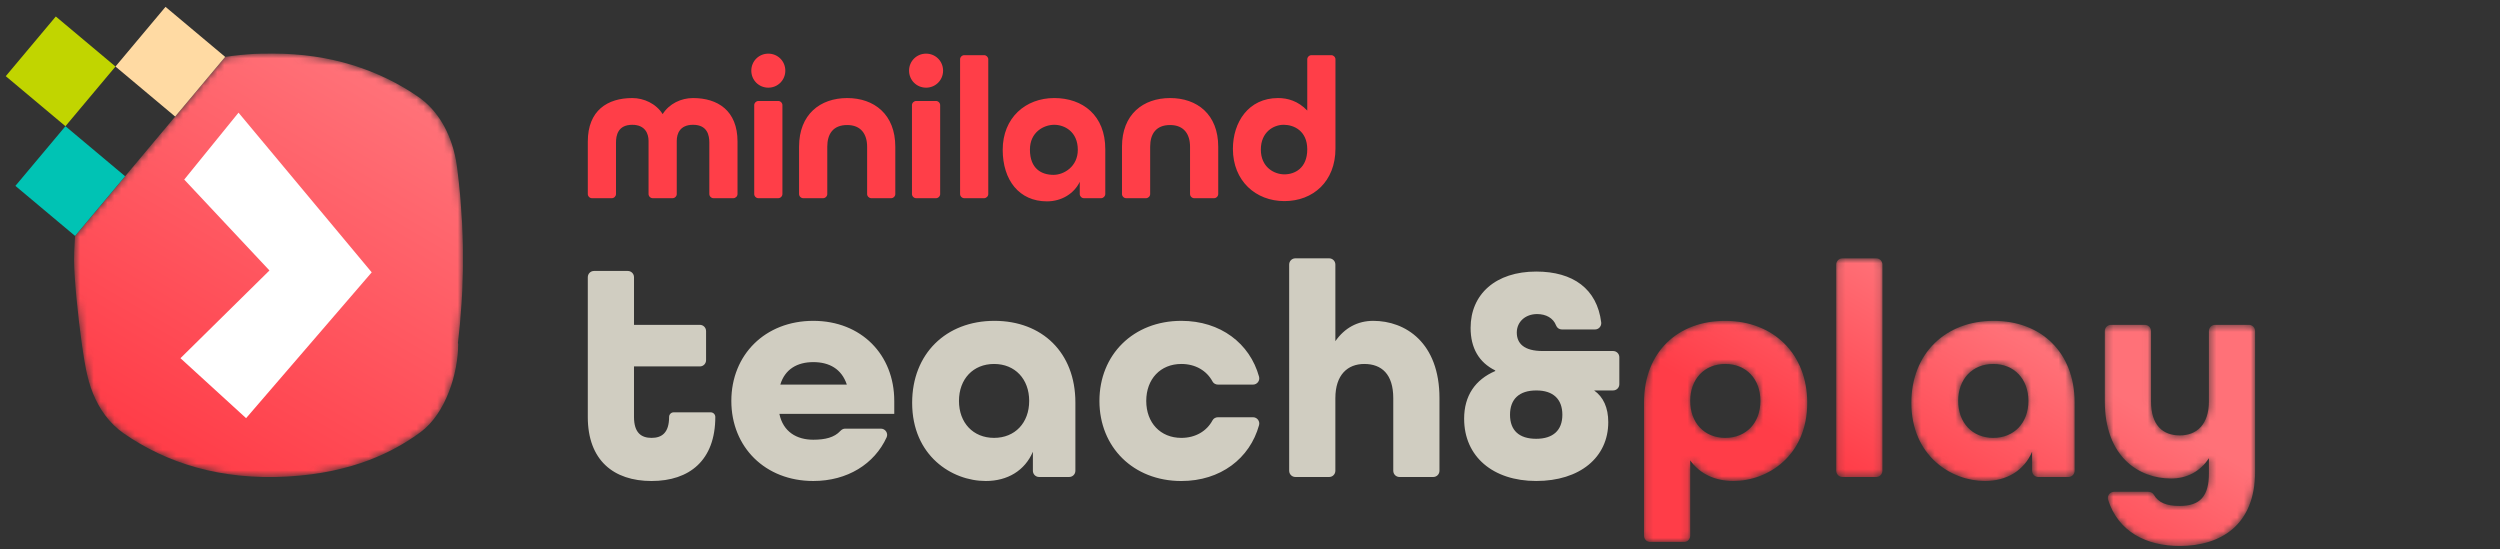
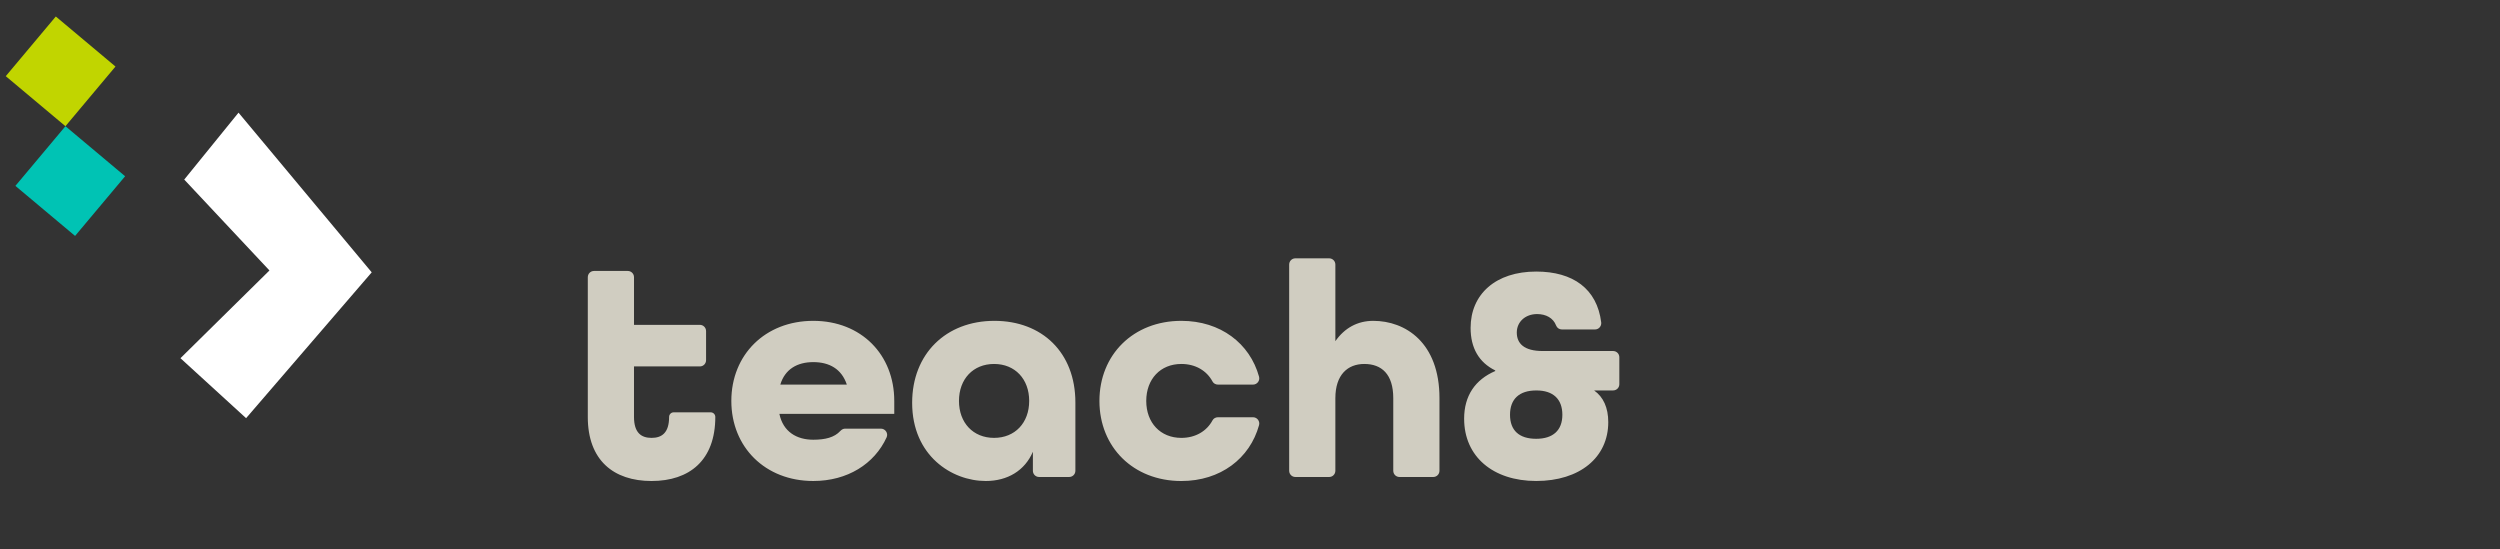
<svg xmlns="http://www.w3.org/2000/svg" xmlns:xlink="http://www.w3.org/1999/xlink" width="364" height="80" viewBox="0 0 364 80">
  <rect x="0" y="0" width="364" height="80" fill="#333333" stroke="none" />
  <defs>
    <linearGradient id="nkkgp63zvb" x1="27.777%" x2="67.792%" y1="68.118%" y2="35.494%">
      <stop offset="0%" stop-color="#FF3D48" />
      <stop offset="100%" stop-color="#FF7178" />
    </linearGradient>
    <linearGradient id="qizu5c04ze" x1="26.435%" x2="74.172%" y1="94.835%" y2="4.794%">
      <stop offset="0%" stop-color="#FF3D48" />
      <stop offset="100%" stop-color="#FF7178" />
    </linearGradient>
-     <path id="n228bgzn7a" d="M30.044.786c-.498 0-.903.403-.903.901V31.72c0 .5.405.904.903.904h4.922c.495 0 .903-.404.903-.904V1.687c0-.498-.408-.901-.903-.901h-4.922zm10.037 21.03c0 7.714 5.788 11.391 10.721 11.391 3.184 0 5.692-1.526 6.86-4.26v2.772c0 .5.405.904.903.904h4.384c.498 0 .903-.403.903-.902v-9.95c0-7.265-4.844-11.883-11.795-11.883-7.042 0-11.976 4.797-11.976 11.928zm6.818-.269c0-3.184 2.063-5.382 5.112-5.382 3.05 0 5.113 2.198 5.113 5.382 0 3.184-2.063 5.38-5.113 5.38-3.049 0-5.112-2.196-5.112-5.38zm-45.743.225V41.18c0 .499.402.903.901.903H6.98c.498 0 .903-.404.903-.903V30.2c1.39 1.975 3.63 3.005 6.277 3.005 5.022 0 10.763-3.676 10.763-11.39 0-7.13-4.933-11.928-11.975-11.928-6.77 0-11.791 4.44-11.791 11.884zm6.726-.225c0-3.184 2.063-5.382 5.11-5.382 3.051 0 5.113 2.198 5.113 5.382 0 3.184-2.062 5.38-5.113 5.38-3.047 0-5.11-2.196-5.11-5.38zM84.308 10.47c-.499 0-.903.405-.903.903V21.59c0 3.41-1.794 4.978-4.218 4.978-2.51 0-4.211-1.479-4.211-4.978V11.373c0-.498-.408-.903-.904-.903H69.15c-.5 0-.902.405-.902.903V21.59c0 8.117 4.976 11.255 9.64 11.255 2.332 0 4.26-1.03 5.517-2.958v2.198c0 3.362-1.301 4.752-4.261 4.752-1.936 0-3.075-.472-3.772-1.647-.164-.27-.476-.416-.794-.416h-4.976c-.613 0-1.053.6-.87 1.18 1.475 4.64 5.56 6.712 10.412 6.712 6.052 0 10.986-3.093 10.986-10.805V11.373c0-.498-.403-.903-.904-.903h-4.918z" />
-     <path id="gn4se60g8d" d="M28.737.833c-.602.011-1.19-.002-1.804.034-1.524.085-2.952.237-4.298.44L.782 27.371c-.018.23-.033.455-.048.673-.067 1.065-.1 2.017-.1 2.776v.002c0 .304.01.65.023 1.017.003.103.01.211.012.32.013.29.03.597.049.917l.019.33c.027.434.06.886.1 1.358v.004c.036.473.08.962.127 1.46.004.048.01.092.013.14.408 4.32 1.093 9.334 1.582 11.286.065.297.14.592.224.886.004.019.009.03.009.03.67 2.363 1.843 4.615 3.61 6.342.445.435.925.839 1.444 1.2 6.31 4.379 14.198 6.842 23.861 6.297 9.665-.549 15.579-3.697 19.328-6.433 3.747-2.736 5.523-8.646 5.523-12.862 0 0-.011-.058-.034-.162.197-1.607.379-3.506.514-5.598h.007c.045-.676.083-1.374.116-2.093 0-.037 0-.078.002-.113.038-.847.062-1.727.078-2.628.004-.267.006-.533.008-.804.008-.775.007-1.567-.002-2.378-.003-.225-.003-.443-.009-.672-.018-1.01-.056-2.047-.107-3.106-.013-.246-.031-.496-.046-.744-.047-.855-.107-1.723-.181-2.606-.025-.318-.053-.635-.081-.957-.105-1.129-.224-2.268-.373-3.433l-.001-.017c-.108-1.002-.297-2.015-.572-3.012-.14-.498-.3-.991-.486-1.477-.627-1.654-1.52-3.209-2.718-4.51-.558-.61-1.184-1.163-1.878-1.646-2.888-2.003-6.123-3.58-9.69-4.677C37.6 1.407 33.76.825 29.566.825c-.276 0-.55.002-.83.008" />
  </defs>
  <g fill="none" fill-rule="evenodd">
    <g>
-       <path fill="#FF3E48" d="M22.006 13.633v7.644c0 .32-.283.603-.601.603h-2.903c-.317 0-.6-.283-.6-.603v-7.5c0-.99-.247-2.584-2.37-2.584-1.948 0-2.372 1.345-2.372 2.336v7.748c0 .32-.282.603-.602.603H9.656c-.32 0-.603-.283-.603-.603V13.53c0-.99-.457-2.336-2.37-2.336-2.124 0-2.369 1.594-2.369 2.585v7.5c0 .32-.285.602-.603.602H.81c-.32 0-.602-.283-.602-.603v-7.644c0-4.53 2.867-6.334 6.474-6.334 1.7 0 3.47.815 4.426 2.338.954-1.523 2.69-2.338 4.423-2.338 3.574 0 6.475 1.804 6.475 6.334M26.491 5.788c-1.38 0-2.477-1.097-2.477-2.478 0-1.38 1.097-2.477 2.477-2.477s2.476 1.097 2.476 2.477-1.095 2.478-2.476 2.478zm2.053 15.49c0 .32-.283.602-.603.602H25.04c-.32 0-.602-.282-.602-.602V8.325c0-.317.282-.599.602-.599h2.901c.32 0 .603.282.603.6v12.952zM44.981 14.377v6.901c0 .32-.281.602-.601.602h-2.903c-.316 0-.6-.282-.6-.602v-6.901c0-1.805-.883-3.15-2.9-3.15-2.09 0-2.901 1.345-2.901 3.15v6.901c0 .32-.287.602-.603.602H31.57c-.32 0-.601-.282-.601-.602v-6.901c0-4.706 3.077-7.077 7.006-7.077 3.927 0 7.005 2.37 7.005 7.077M49.461 5.788c-1.38 0-2.478-1.097-2.478-2.478 0-1.38 1.098-2.477 2.478-2.477 1.38 0 2.476 1.097 2.476 2.477s-1.095 2.478-2.476 2.478zm2.052 15.49c0 .32-.282.602-.602.602h-2.902c-.32 0-.603-.282-.603-.602V8.325c0-.317.283-.599.603-.599h2.902c.32 0 .602.282.602.6v12.952zM58.516 21.278c0 .32-.282.602-.599.602h-2.905c-.317 0-.6-.282-.6-.602V1.658c0-.32.283-.602.6-.602h2.905c.317 0 .599.281.599.601v19.62zM75.553 14.731v6.547c0 .319-.283.602-.601.602h-2.514c-.32 0-.602-.283-.602-.602v-1.786c-.784 1.66-2.579 2.849-4.778 2.849-4.034 0-6.44-3.081-6.44-7.504 0-4.67 3.328-7.538 7.504-7.538 4.175 0 7.431 2.548 7.431 7.432m-4 .106c0-2.653-1.947-3.644-3.431-3.644-1.521 0-3.54 1.063-3.54 3.61 0 2.83 1.733 3.68 3.434 3.68 1.52 0 3.537-1.205 3.537-3.646M91.997 14.377v6.901c0 .32-.282.602-.602.602h-2.902c-.317 0-.6-.282-.6-.602v-6.901c0-1.805-.885-3.15-2.9-3.15-2.09 0-2.905 1.345-2.905 3.15v6.901c0 .32-.283.602-.6.602h-2.901c-.32 0-.602-.282-.602-.602v-6.901c0-4.706 3.077-7.077 7.008-7.077 3.927 0 7.004 2.37 7.004 7.077M104.962 9.123V1.658c0-.32.282-.602.603-.602h2.902c.316 0 .6.282.6.602v13.004c0 4.777-3.255 7.642-7.43 7.642-4.178 0-7.502-2.936-7.502-7.608 0-3.857 2.25-7.396 6.58-7.396 1.365 0 2.902.408 4.247 1.823m0 5.643c0-2.689-1.945-3.574-3.431-3.574-1.487 0-3.328 1.064-3.328 3.611s1.913 3.607 3.434 3.607c1.488 0 3.325-.883 3.325-3.644" transform="translate(.6) translate(84.776 6.977)" />
      <path fill="#D0CDC1" d="M.208 53.729V33.378c0-.498.403-.903.902-.903h4.922c.498 0 .903.405.903.903v6.943h9.59c.498 0 .902.405.902.904v4.247c0 .5-.404.904-.903.904h-9.59v7.353c0 2.332 1.077 3.05 2.556 3.05 1.48 0 2.556-.718 2.556-3.05 0-.372.301-.671.673-.671H18.1c.372 0 .673.3.673.67 0 6.323-3.768 9.329-9.284 9.329-5.515 0-9.282-3.006-9.282-9.328M37.923 49.02c-.762-2.286-2.555-3.273-4.887-3.273-2.332 0-4.127 1.033-4.798 3.274h9.685zm-16.816 2.378c0-6.727 4.933-11.66 11.929-11.66s11.793 4.933 11.793 11.66v1.882H28.102c.538 2.602 2.511 3.767 4.934 3.767 1.737 0 3.074-.328 3.945-1.279.184-.199.426-.334.697-.334h5.204c.652 0 1.103.676.832 1.27-1.766 3.86-5.69 6.352-10.678 6.352-6.996 0-11.929-4.932-11.929-11.658zM64.473 51.398c0-3.185-2.063-5.382-5.112-5.382-3.048 0-5.111 2.197-5.111 5.382 0 3.184 2.063 5.38 5.111 5.38 3.049 0 5.112-2.196 5.112-5.38m-17.04.27c0-7.132 4.933-11.93 11.974-11.93 6.95 0 11.793 4.62 11.793 11.883v9.949c0 .499-.405.902-.904.902h-4.382c-.499 0-.902-.403-.902-.902v-2.774c-1.167 2.736-3.678 4.26-6.861 4.26-4.934 0-10.718-3.676-10.718-11.388M74.701 51.398c0-6.727 4.933-11.66 11.927-11.66 5.703 0 9.976 3.285 11.314 8.131.158.578-.279 1.152-.878 1.152h-5.106c-.322 0-.635-.16-.788-.446-.845-1.58-2.486-2.559-4.542-2.559-3.047 0-5.11 2.197-5.11 5.382 0 3.184 2.063 5.381 5.11 5.381 2.056 0 3.697-.98 4.542-2.56.153-.284.466-.445.788-.445h5.106c.6 0 1.036.574.878 1.151-1.338 4.847-5.611 8.133-11.314 8.133-6.994 0-11.927-4.934-11.927-11.66M103.23 30.636h4.92c.498 0 .903.403.903.903v11.159c1.345-1.927 3.228-2.96 5.515-2.96 4.664 0 9.642 3.139 9.642 11.256V61.57c0 .499-.405.903-.904.903h-4.92c-.499 0-.902-.404-.902-.903V50.994c0-3.498-1.704-4.978-4.216-4.978-2.422 0-4.215 1.57-4.215 4.978V61.57c0 .499-.405.903-.904.903h-4.918c-.5 0-.904-.404-.904-.903V31.539c0-.5.403-.903.902-.903M142.104 53.416c0-2.287-1.345-3.543-3.767-3.543h-.043c-2.468 0-3.812 1.256-3.812 3.543 0 2.288 1.344 3.496 3.812 3.496 2.42 0 3.81-1.208 3.81-3.496m-14.303.581c0-3.365 1.614-5.696 4.527-6.95v-.09c-2.375-1.166-3.585-3.275-3.585-6.188 0-4.933 3.676-8.207 9.551-8.207 5.373 0 8.859 2.516 9.465 7.398.068.545-.35 1.033-.9 1.033h-4.832c-.37 0-.702-.228-.834-.574-.415-1.104-1.491-1.668-2.766-1.668-1.704 0-2.96 1.12-2.96 2.69 0 1.57 1.032 2.691 3.767 2.691h10.26c.5 0 .904.404.904.902v3.934c0 .5-.404.903-.904.903h-2.772c1.346.942 2.064 2.51 2.064 4.618 0 5.157-4.17 8.565-10.492 8.565-6.28 0-10.493-3.543-10.493-9.057" transform="translate(.6) translate(84.776 6.977)" />
    </g>
    <g transform="translate(.6) translate(237.612 36.827)">
      <mask id="t7jc0r0cfc" fill="#fff">
        <use xlink:href="#n228bgzn7a" />
      </mask>
      <path fill="url(#nkkgp63zvb)" d="M30.044.786c-.498 0-.903.403-.903.901V31.72c0 .5.405.904.903.904h4.922c.495 0 .903-.404.903-.904V1.687c0-.498-.408-.901-.903-.901h-4.922zm10.037 21.03c0 7.714 5.788 11.391 10.721 11.391 3.184 0 5.692-1.526 6.86-4.26v2.772c0 .5.405.904.903.904h4.384c.498 0 .903-.403.903-.902v-9.95c0-7.265-4.844-11.883-11.795-11.883-7.042 0-11.976 4.797-11.976 11.928zm6.818-.269c0-3.184 2.063-5.382 5.112-5.382 3.05 0 5.113 2.198 5.113 5.382 0 3.184-2.063 5.38-5.113 5.38-3.049 0-5.112-2.196-5.112-5.38zm-45.743.225V41.18c0 .499.402.903.901.903H6.98c.498 0 .903-.404.903-.903V30.2c1.39 1.975 3.63 3.005 6.277 3.005 5.022 0 10.763-3.676 10.763-11.39 0-7.13-4.933-11.928-11.975-11.928-6.77 0-11.791 4.44-11.791 11.884zm6.726-.225c0-3.184 2.063-5.382 5.11-5.382 3.051 0 5.113 2.198 5.113 5.382 0 3.184-2.062 5.38-5.113 5.38-3.047 0-5.11-2.196-5.11-5.38zM84.308 10.47c-.499 0-.903.405-.903.903V21.59c0 3.41-1.794 4.978-4.218 4.978-2.51 0-4.211-1.479-4.211-4.978V11.373c0-.498-.408-.903-.904-.903H69.15c-.5 0-.902.405-.902.903V21.59c0 8.117 4.976 11.255 9.64 11.255 2.332 0 4.26-1.03 5.517-2.958v2.198c0 3.362-1.301 4.752-4.261 4.752-1.936 0-3.075-.472-3.772-1.647-.164-.27-.476-.416-.794-.416h-4.976c-.613 0-1.053.6-.87 1.18 1.475 4.64 5.56 6.712 10.412 6.712 6.052 0 10.986-3.093 10.986-10.805V11.373c0-.498-.403-.903-.904-.903h-4.918z" mask="url(#t7jc0r0cfc)" />
    </g>
    <g transform="translate(.6) translate(9.552 6.977)">
      <mask id="imwujwtvmf" fill="#fff">
        <use xlink:href="#gn4se60g8d" />
      </mask>
-       <path fill="url(#qizu5c04ze)" d="M28.737.833c-.602.011-1.19-.002-1.804.034-1.524.085-2.952.237-4.298.44L.782 27.371c-.018.23-.033.455-.048.673-.067 1.065-.1 2.017-.1 2.776v.002c0 .304.01.65.023 1.017.003.103.01.211.012.32.013.29.03.597.049.917l.019.33c.027.434.06.886.1 1.358v.004c.036.473.08.962.127 1.46.004.048.01.092.013.14.408 4.32 1.093 9.334 1.582 11.286.065.297.14.592.224.886.004.019.009.03.009.03.67 2.363 1.843 4.615 3.61 6.342.445.435.925.839 1.444 1.2 6.31 4.379 14.198 6.842 23.861 6.297 9.665-.549 15.579-3.697 19.328-6.433 3.747-2.736 5.523-8.646 5.523-12.862 0 0-.011-.058-.034-.162.197-1.607.379-3.506.514-5.598h.007c.045-.676.083-1.374.116-2.093 0-.037 0-.078.002-.113.038-.847.062-1.727.078-2.628.004-.267.006-.533.008-.804.008-.775.007-1.567-.002-2.378-.003-.225-.003-.443-.009-.672-.018-1.01-.056-2.047-.107-3.106-.013-.246-.031-.496-.046-.744-.047-.855-.107-1.723-.181-2.606-.025-.318-.053-.635-.081-.957-.105-1.129-.224-2.268-.373-3.433l-.001-.017c-.108-1.002-.297-2.015-.572-3.012-.14-.498-.3-.991-.486-1.477-.627-1.654-1.52-3.209-2.718-4.51-.558-.61-1.184-1.163-1.878-1.646-2.888-2.003-6.123-3.58-9.69-4.677C37.6 1.407 33.76.825 29.566.825c-.276 0-.55.002-.83.008" mask="url(#imwujwtvmf)" />
    </g>
    <path fill="#FFF" d="M35.232 60.886L25.674 52.154 38.632 39.38 26.223 26.145 34.129 16.403 53.522 39.652z" transform="translate(.6)" />
    <path fill="#00C3B4" d="M8.928 18.376L1.642 27.065 10.331 34.351 17.617 25.662z" transform="translate(.6)" />
    <path fill="#C1D500" d="M7.525 2.401L0.239 11.09 8.928 18.376 16.214 9.687z" transform="translate(.6)" />
-     <path fill="#FFDAA3" d="M23.499 0.998L16.213 9.687 24.902 16.972 32.188 8.284z" transform="translate(.6)" />
  </g>
</svg>